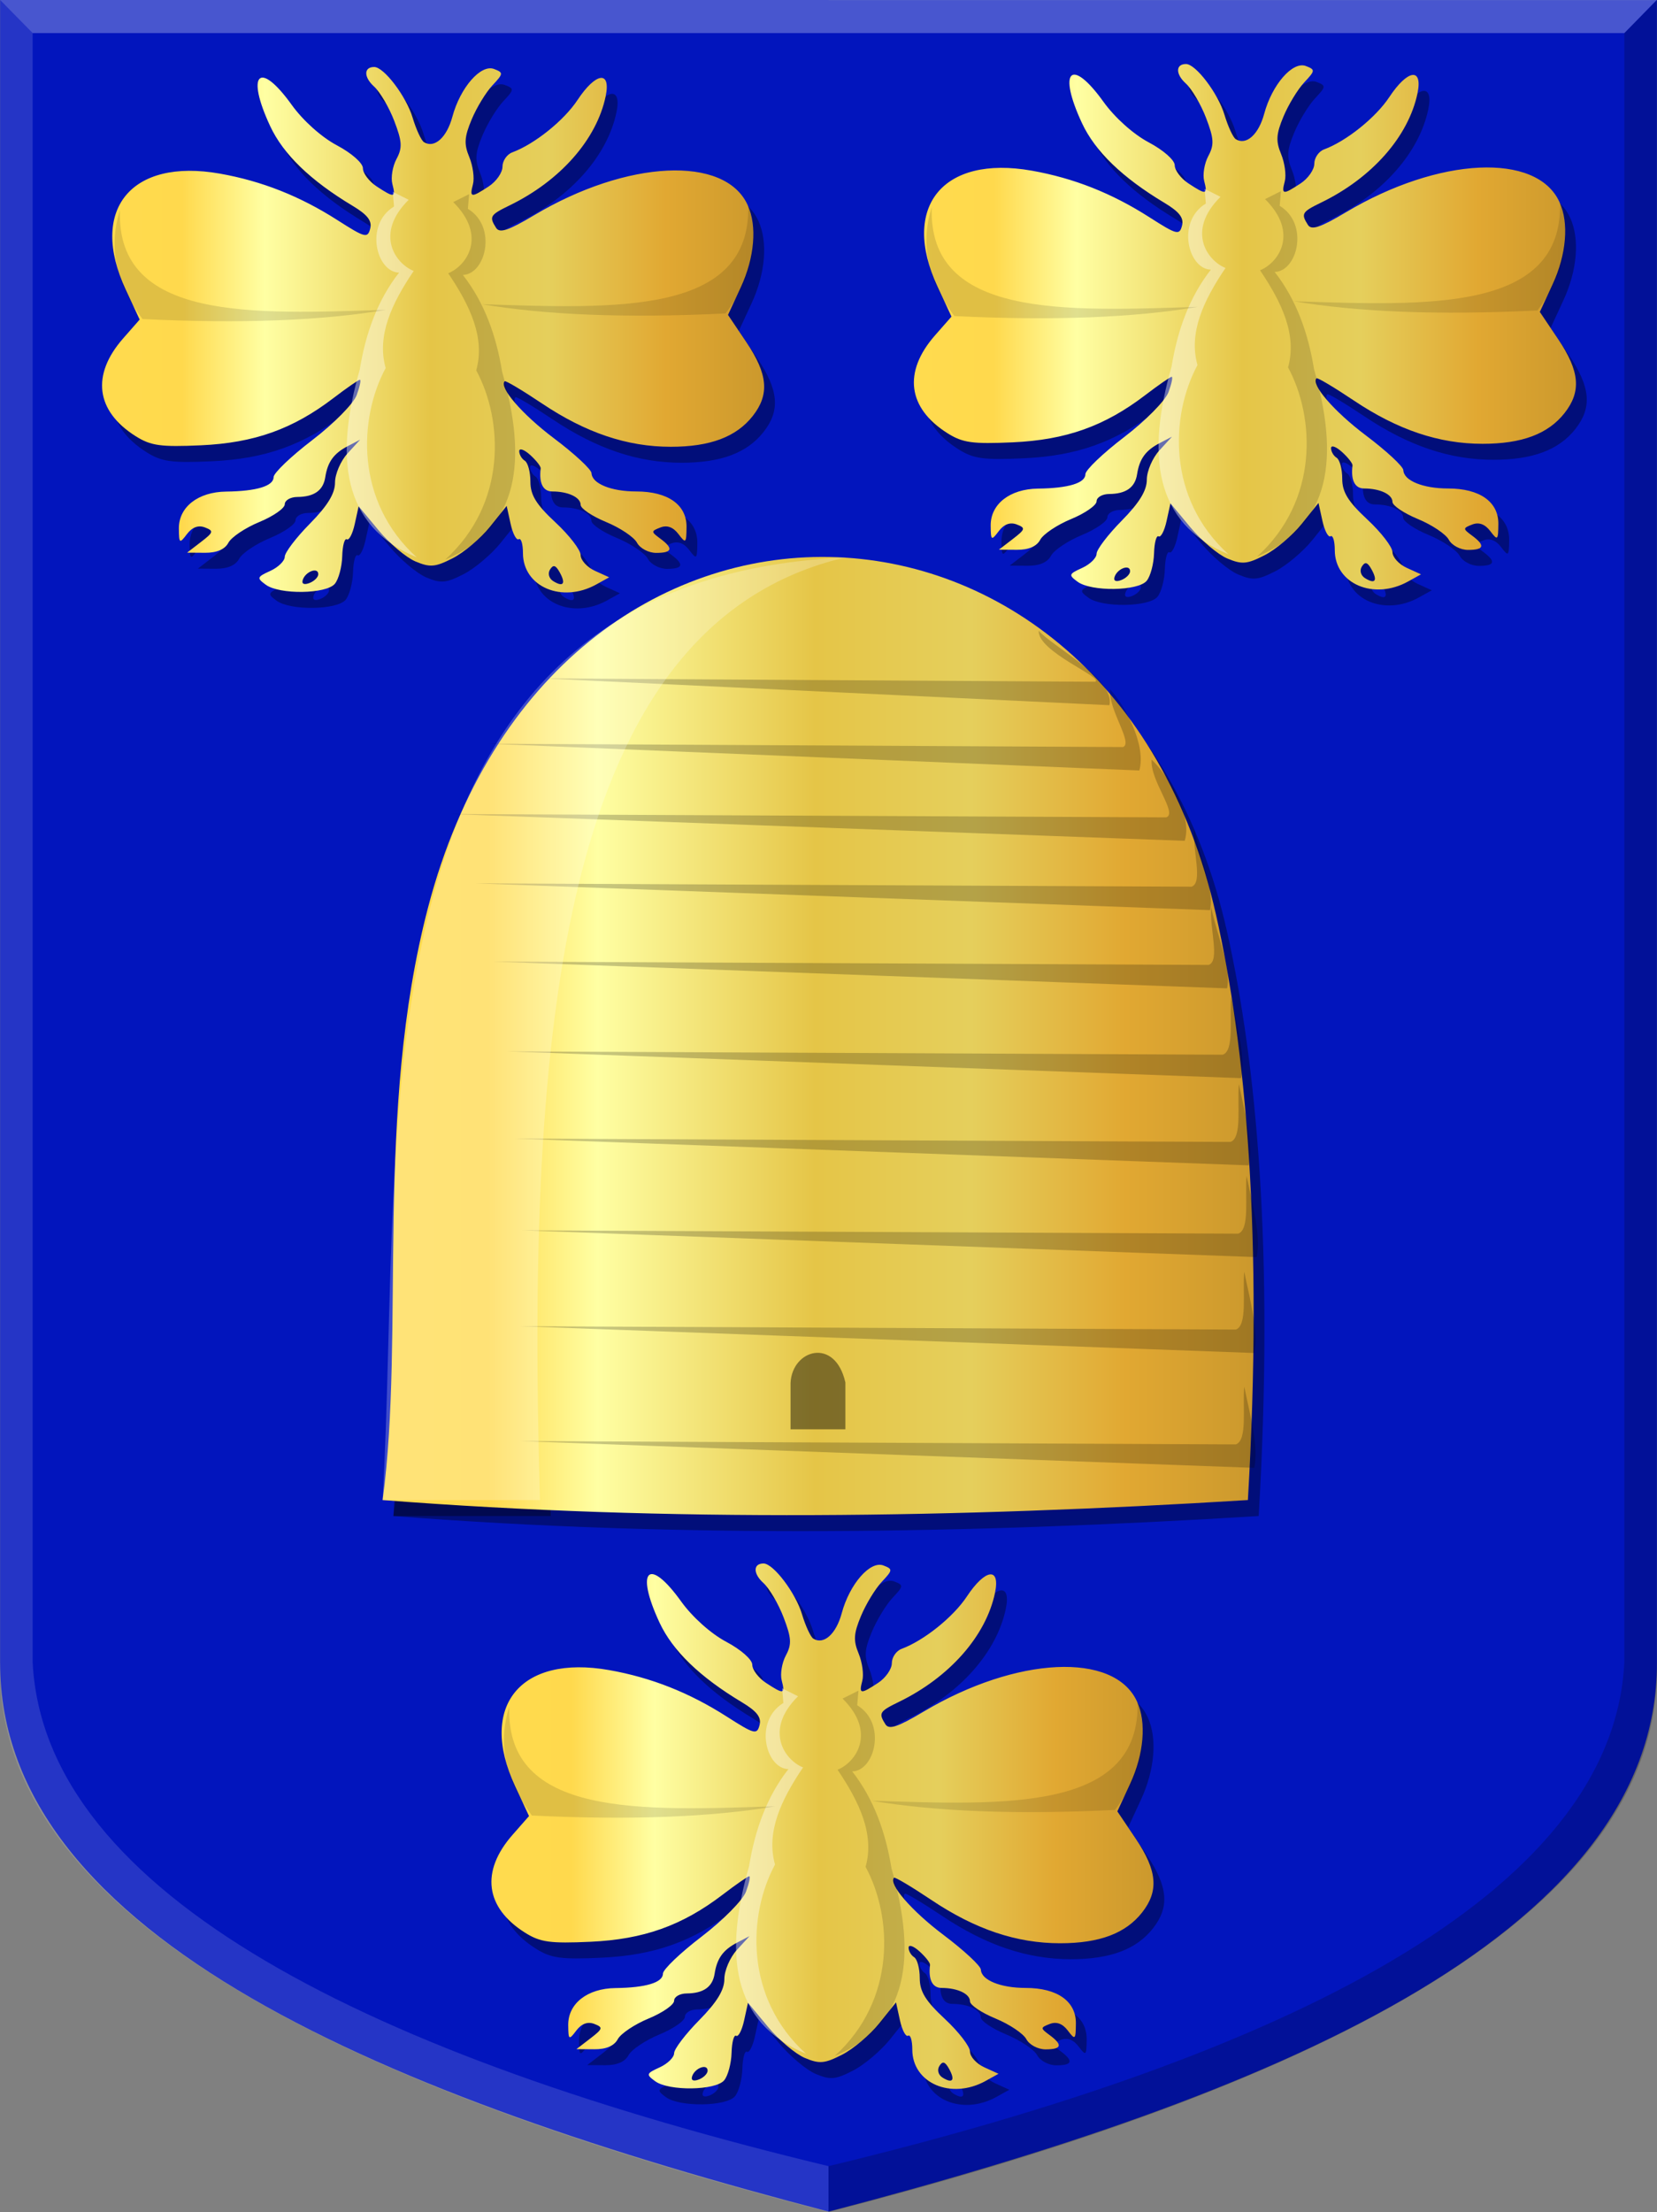
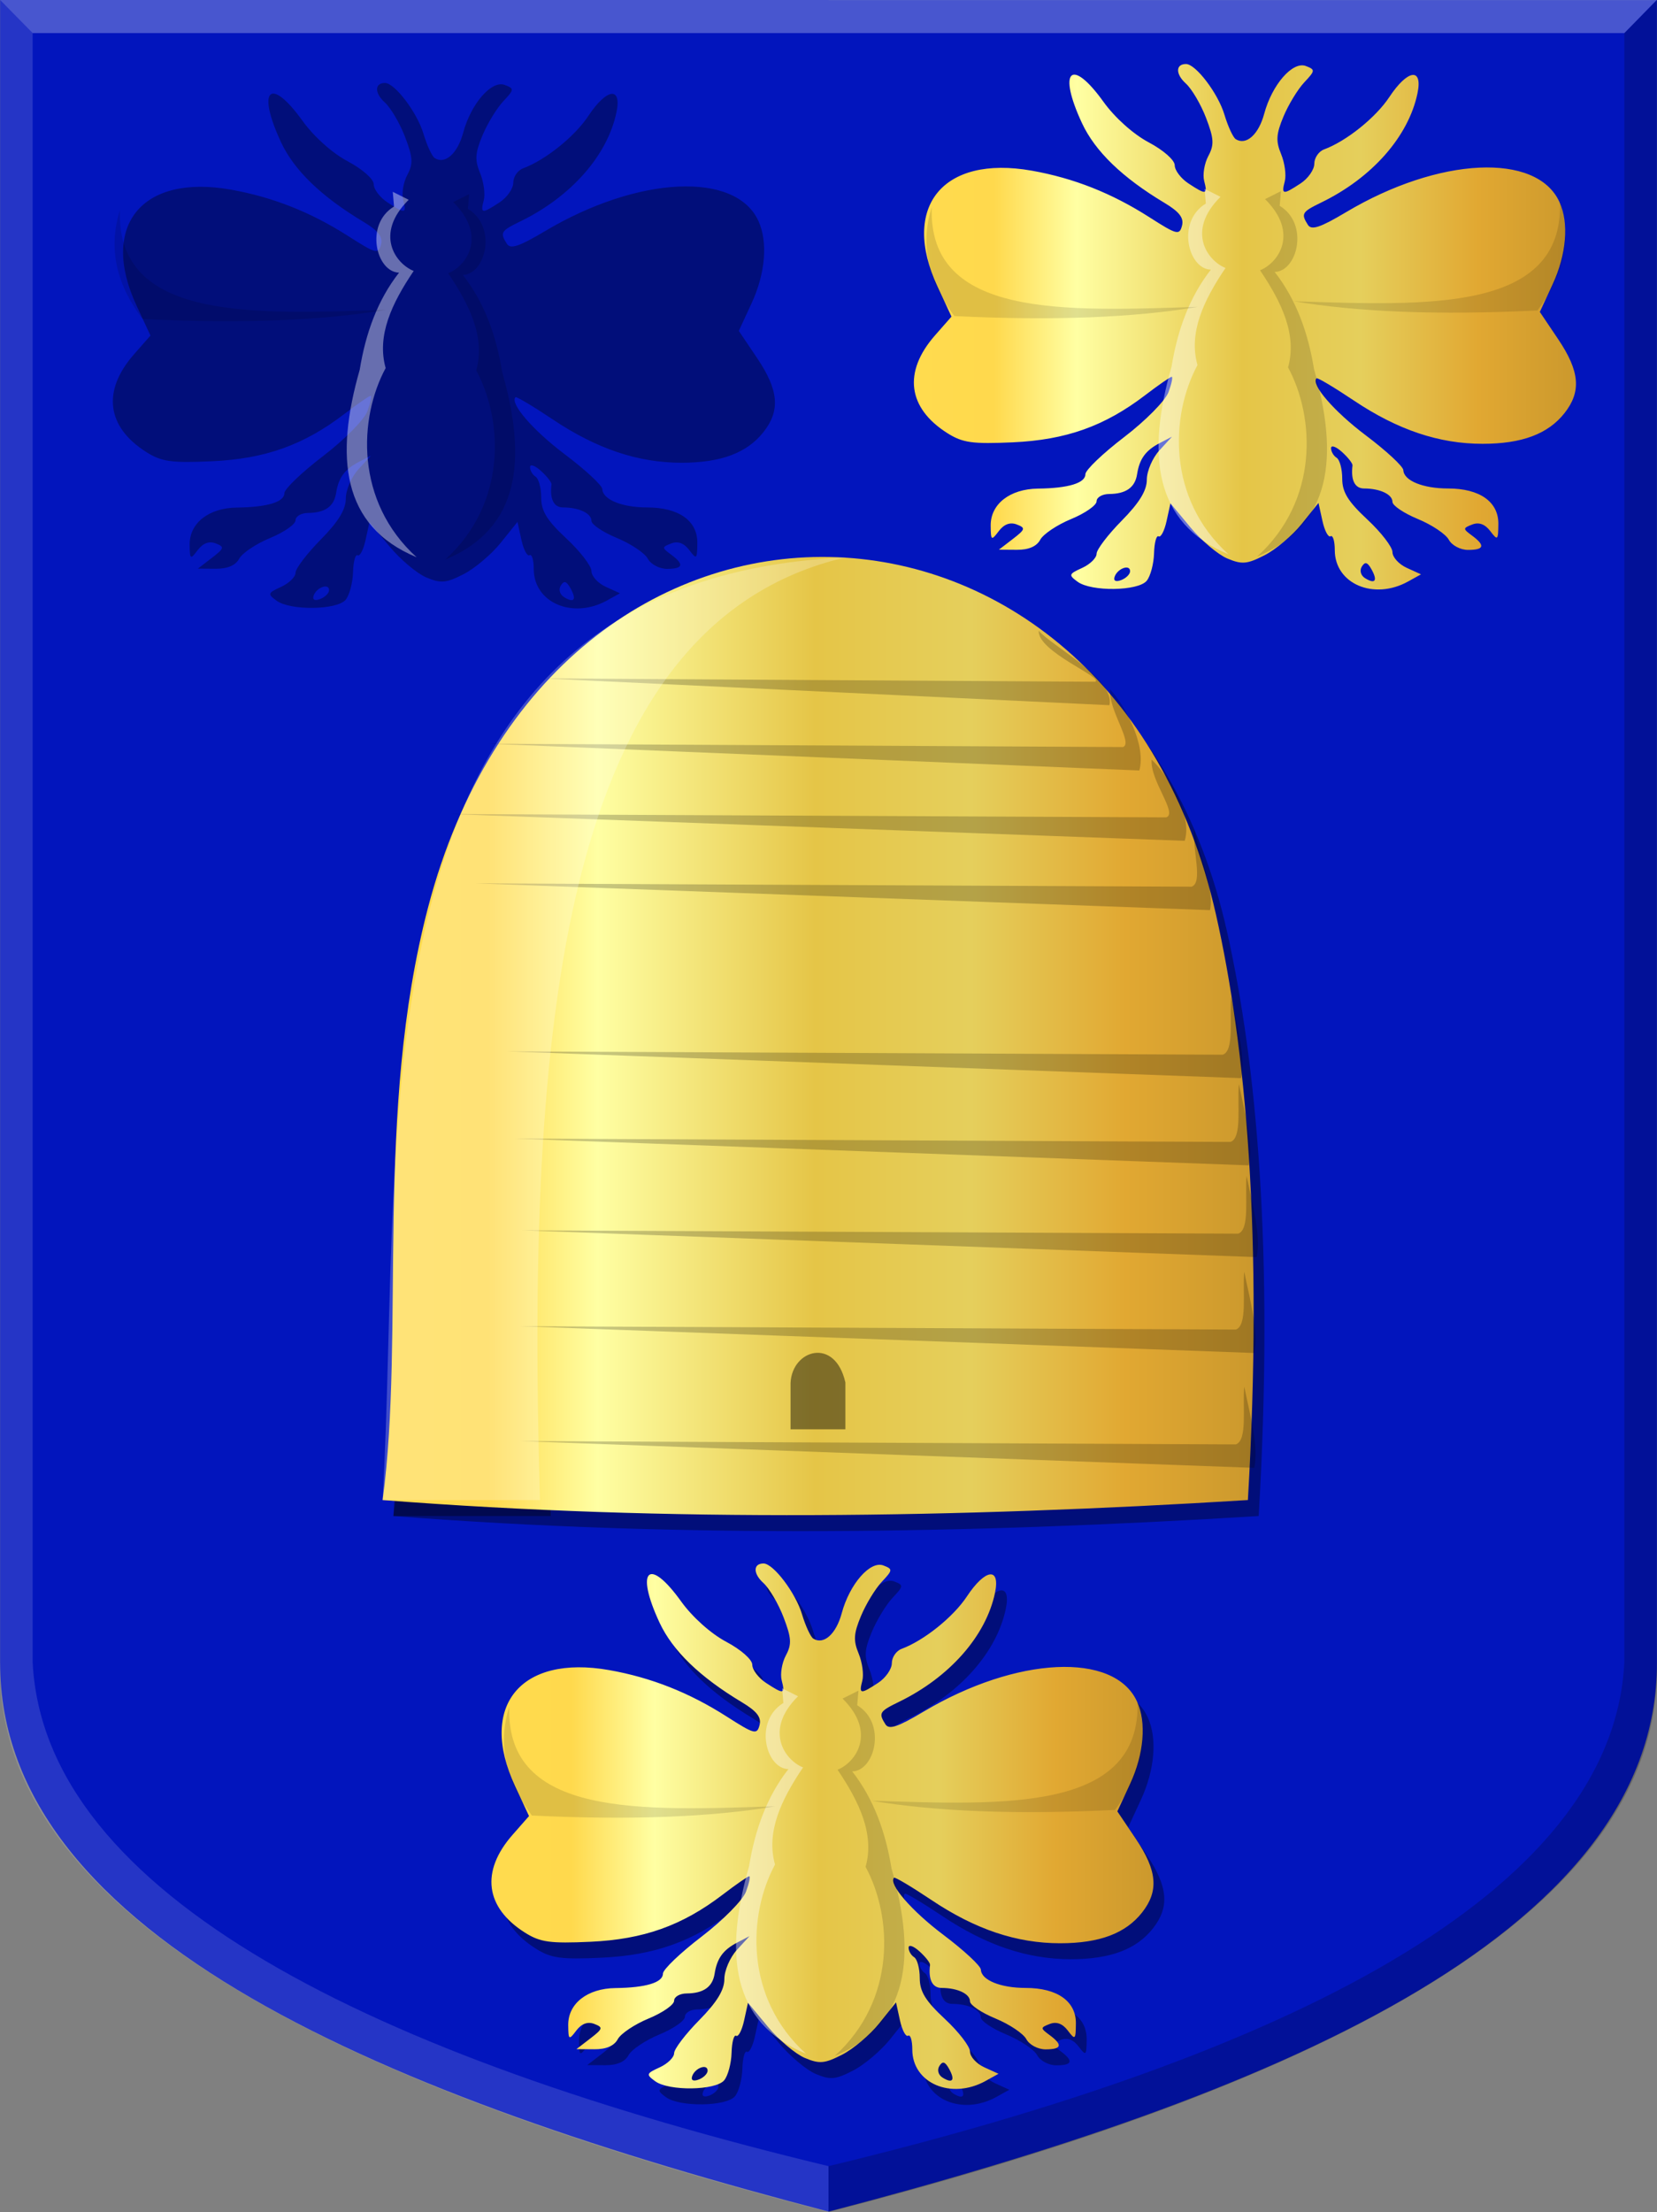
<svg xmlns="http://www.w3.org/2000/svg" xmlns:ns1="http://www.inkscape.org/namespaces/inkscape" xmlns:ns2="http://sodipodi.sourceforge.net/DTD/sodipodi-0.dtd" xmlns:xlink="http://www.w3.org/1999/xlink" width="296.808" height="396.057" id="svg32473" version="1.1" ns1:version="0.48.4 r9939" ns2:docname="Nieuw document 48">
  <rect width="100%" height="100%" fill="#808080" stroke="none" />
  <defs id="defs32475">
    <linearGradient ns1:collect="always" xlink:href="#linearGradient4053-4-8-3-4-6-8-1-6-4-9" id="linearGradient32160-5" x1="-4079.323" y1="1761.829" x2="-3543.42" y2="1761.829" gradientUnits="userSpaceOnUse" gradientTransform="matrix(-0.291,0,0,0.265,-802.919,-55.573)" />
    <linearGradient id="linearGradient4053-4-8-3-4-6-8-1-6-4-9">
      <stop style="stop-color:#cc992d;stop-opacity:1;" offset="0" id="stop4055-9-6-3-5-2-7-4-7-1-7" />
      <stop style="stop-color:#e1a832;stop-opacity:1;" offset="0.143" id="stop4057-8-0-4-2-3-4-07-2-2-0" />
      <stop id="stop4059-2-1-2-9-0-9-2-1-2" offset="0.321" style="stop-color:#e5cf5c;stop-opacity:1;" />
      <stop style="stop-color:#e5c547;stop-opacity:1;" offset="0.5" id="stop4061-4-2-2-12-3-02-5-0-8-6" />
      <stop id="stop4063-5-6-0-49-5-3-3-1-3-1" offset="0.75" style="stop-color:#ffffa3;stop-opacity:1;" />
      <stop style="stop-color:#ffd94d;stop-opacity:1;" offset="0.875" id="stop4065-2-0-1-93-1-8-1-5-76" />
      <stop id="stop4067-9-5-2-76-9-2-7-7-2" offset="1" style="stop-color:#ffdb4e;stop-opacity:1;" />
    </linearGradient>
    <linearGradient y2="1282.554" x2="-3345.108" y1="1282.554" x1="-3752.455" gradientTransform="matrix(-0.291,0,0,0.265,-725.693,212.906)" gradientUnits="userSpaceOnUse" id="linearGradient31957-4-5" xlink:href="#linearGradient4053-4-8-3-4-6-8-1-6-4-3-3" ns1:collect="always" />
    <linearGradient id="linearGradient4053-4-8-3-4-6-8-1-6-4-3-3">
      <stop style="stop-color:#cc992d;stop-opacity:1;" offset="0" id="stop4055-9-6-3-5-2-7-4-7-1-9-4" />
      <stop style="stop-color:#e1a832;stop-opacity:1;" offset="0.143" id="stop4057-8-0-4-2-3-4-07-2-2-4-0" />
      <stop id="stop4059-2-1-2-9-0-9-2-1-5-7" offset="0.321" style="stop-color:#e5cf5c;stop-opacity:1;" />
      <stop style="stop-color:#e5c547;stop-opacity:1;" offset="0.5" id="stop4061-4-2-2-12-3-02-5-0-8-3-5" />
      <stop id="stop4063-5-6-0-49-5-3-3-1-3-82-5" offset="0.75" style="stop-color:#ffffa3;stop-opacity:1;" />
      <stop style="stop-color:#ffd94d;stop-opacity:1;" offset="0.875" id="stop4065-2-0-1-93-1-8-1-5-3-3" />
      <stop id="stop4067-9-5-2-76-9-2-7-7-9-1" offset="1" style="stop-color:#ffdb4e;stop-opacity:1;" />
    </linearGradient>
    <linearGradient y2="1282.554" x2="-3345.108" y1="1282.554" x1="-3752.455" gradientTransform="matrix(-0.291,0,0,0.265,-795.436,-55.04)" gradientUnits="userSpaceOnUse" id="linearGradient31957-8" xlink:href="#linearGradient4053-4-8-3-4-6-8-1-6-4-6-8" ns1:collect="always" />
    <linearGradient id="linearGradient4053-4-8-3-4-6-8-1-6-4-6-8">
      <stop style="stop-color:#cc992d;stop-opacity:1;" offset="0" id="stop4055-9-6-3-5-2-7-4-7-1-6-8" />
      <stop style="stop-color:#e1a832;stop-opacity:1;" offset="0.143" id="stop4057-8-0-4-2-3-4-07-2-2-8-0" />
      <stop id="stop4059-2-1-2-9-0-9-2-1-8-1" offset="0.321" style="stop-color:#e5cf5c;stop-opacity:1;" />
      <stop style="stop-color:#e5c547;stop-opacity:1;" offset="0.5" id="stop4061-4-2-2-12-3-02-5-0-8-9-7" />
      <stop id="stop4063-5-6-0-49-5-3-3-1-3-8-5" offset="0.75" style="stop-color:#ffffa3;stop-opacity:1;" />
      <stop style="stop-color:#ffd94d;stop-opacity:1;" offset="0.875" id="stop4065-2-0-1-93-1-8-1-5-7-0" />
      <stop id="stop4067-9-5-2-76-9-2-7-7-0-5" offset="1" style="stop-color:#ffdb4e;stop-opacity:1;" />
    </linearGradient>
    <linearGradient y2="1282.554" x2="-3345.108" y1="1282.554" x1="-3752.455" gradientTransform="matrix(-0.291,0,0,0.265,-650.019,-55.573)" gradientUnits="userSpaceOnUse" id="linearGradient32244" xlink:href="#linearGradient4053-4-8-3-4-6-8-1-6-4-9" ns1:collect="always" />
    <linearGradient id="linearGradient32419">
      <stop style="stop-color:#cc992d;stop-opacity:1;" offset="0" id="stop32421" />
      <stop style="stop-color:#e1a832;stop-opacity:1;" offset="0.143" id="stop32423" />
      <stop id="stop32425" offset="0.321" style="stop-color:#e5cf5c;stop-opacity:1;" />
      <stop style="stop-color:#e5c547;stop-opacity:1;" offset="0.5" id="stop32427" />
      <stop id="stop32429" offset="0.75" style="stop-color:#ffffa3;stop-opacity:1;" />
      <stop style="stop-color:#ffd94d;stop-opacity:1;" offset="0.875" id="stop32431" />
      <stop id="stop32433" offset="1" style="stop-color:#ffdb4e;stop-opacity:1;" />
    </linearGradient>
  </defs>
  <ns2:namedview id="base" pagecolor="#ffffff" bordercolor="#666666" borderopacity="1.0" ns1:pageopacity="0.0" ns1:pageshadow="2" ns1:zoom="0.98994949" ns1:cx="291.44057" ns1:cy="90.206514" ns1:document-units="px" ns1:current-layer="layer1" showgrid="false" fit-margin-top="0" fit-margin-left="0" fit-margin-right="0" fit-margin-bottom="0" ns1:window-width="1600" ns1:window-height="837" ns1:window-x="-8" ns1:window-y="-8" ns1:window-maximized="1" />
  <g ns1:label="Laag 1" ns1:groupmode="layer" id="layer1" transform="translate(-160.167,-225.762)">
    <path style="fill:#0215bd;fill-opacity:1;stroke:none" d="m 308.575,225.763 -148.388,0 0,297.623 c -0.13,49.484 70.779,78.14 148.388,98.36 l 17.807,-227.669 z" id="path24620" ns1:connector-curvature="0" ns2:nodetypes="cccccc" />
    <path style="fill:#0215bd;fill-opacity:1;stroke:none" d="m 308.575,225.767 148.388,0 0,297.623 c 0.13,49.484 -70.779,78.14 -148.388,98.36 L 290.768,394.081 z" id="path24620-7" ns1:connector-curvature="0" ns2:nodetypes="cccccc" />
    <path style="fill:#ffffff;fill-opacity:0.137;stroke:none" d="m 160.187,225.763 5.828,5.919 0,291.704 c 2.075,41.776 61.626,70.758 142.559,90.226 l 0,8.207 C 227.425,601.045 158.829,570.693 160.187,523.386 z" id="path25152" ns1:connector-curvature="0" ns2:nodetypes="ccccccc" />
    <path style="fill:#000000;fill-opacity:0.198;stroke:none" d="m 456.956,225.762 -5.828,5.919 0,291.704 c -2.075,41.776 -61.626,70.758 -142.559,90.226 l 0,8.207 c 81.15,-20.774 149.746,-51.126 148.388,-98.433 z" id="path25152-6" ns1:connector-curvature="0" ns2:nodetypes="ccccccc" />
    <path style="fill:#ffffff;fill-opacity:0.278;stroke:none" d="m 160.187,225.763 5.828,5.919 285.117,0 5.79,-5.919 z" id="path25172" ns1:connector-curvature="0" />
-     <path style="fill:#000000;fill-opacity:0.354" d="m 355.13,332.787 c -1.657,-1.211 -1.601,-1.38 0.809,-2.479 1.423,-0.648 2.587,-1.789 2.587,-2.535 0,-0.746 2.025,-3.411 4.5,-5.921 3.164,-3.209 4.5,-5.391 4.5,-7.35 0,-1.532 1.013,-3.888 2.25,-5.236 l 2.25,-2.45 -2.194,1.141 c -2.529,1.315 -3.622,2.823 -4.052,5.587 -0.368,2.364 -1.989,3.508 -5.004,3.528 -1.238,0.009 -2.25,0.598 -2.25,1.31 0,0.712 -2.051,2.141 -4.558,3.175 -2.507,1.034 -4.998,2.701 -5.535,3.705 -0.64,1.195 -2.087,1.818 -4.192,1.803 l -3.215,-0.022 2.493,-1.916 c 2.257,-1.734 2.324,-1.981 0.702,-2.603 -1.177,-0.452 -2.279,-0.044 -3.212,1.188 -1.335,1.762 -1.422,1.704 -1.452,-0.964 -0.043,-3.864 3.422,-6.581 8.468,-6.641 5.452,-0.064 8.5,-0.991 8.5,-2.586 0,-0.733 3.12,-3.718 6.933,-6.633 3.84,-2.936 7.386,-6.527 7.948,-8.051 0.558,-1.512 0.818,-2.75 0.576,-2.75 -0.242,0 -2.381,1.482 -4.754,3.293 -7.268,5.548 -14.168,8.005 -23.703,8.439 -7.218,0.329 -8.982,0.084 -11.696,-1.625 -7.157,-4.506 -7.988,-10.982 -2.249,-17.518 l 2.956,-3.367 -2.496,-5.362 c -6.646,-14.277 0.925,-23.596 16.873,-20.768 7.522,1.334 14.345,4.034 21.08,8.343 4.914,3.144 5.377,3.263 5.835,1.509 0.365,-1.396 -0.477,-2.489 -3.153,-4.093 -7.549,-4.524 -12.417,-9.229 -14.765,-14.272 -4.402,-9.453 -1.943,-11.88 3.857,-3.807 2.027,2.822 5.337,5.786 8.094,7.248 2.644,1.403 4.664,3.183 4.664,4.111 0,0.9 1.109,2.363 2.465,3.252 3.178,2.083 3.458,2.038 2.808,-0.451 -0.297,-1.136 0.037,-3.145 0.743,-4.464 1.075,-2.009 1.01,-3.114 -0.402,-6.812 -0.927,-2.428 -2.559,-5.204 -3.626,-6.17 -1.865,-1.688 -1.849,-3.489 0.031,-3.489 1.75,0 5.741,5.254 6.881,9.06 0.635,2.121 1.552,4.101 2.038,4.401 1.868,1.155 4.084,-0.827 5.086,-4.548 1.409,-5.232 5.103,-9.462 7.469,-8.554 1.703,0.654 1.686,0.822 -0.295,2.931 -1.156,1.231 -2.829,3.977 -3.717,6.104 -1.317,3.152 -1.396,4.395 -0.429,6.729 0.652,1.575 0.95,3.766 0.661,4.87 -0.635,2.427 -0.344,2.467 2.823,0.392 1.356,-0.888 2.465,-2.477 2.465,-3.531 0,-1.054 0.787,-2.208 1.75,-2.565 3.996,-1.481 9.255,-5.697 11.684,-9.369 3.298,-4.984 6.022,-5.346 5.047,-0.67 -1.61,7.724 -8.138,15.128 -17.231,19.543 -3.482,1.691 -3.667,2.001 -2.394,4.009 0.636,1.002 2.204,0.481 6.816,-2.266 16.65,-9.918 34.173,-10.754 38.242,-1.823 1.718,3.77 1.251,9.374 -1.228,14.733 l -2.288,4.946 3.301,4.905 c 3.843,5.71 4.155,9.348 1.133,13.19 -2.954,3.755 -7.637,5.514 -14.685,5.514 -7.797,0 -15.202,-2.487 -23.05,-7.741 -3.522,-2.358 -6.537,-4.153 -6.7,-3.989 -1.068,1.068 3.135,5.934 8.817,10.208 3.672,2.762 6.702,5.569 6.732,6.237 0.085,1.882 3.511,3.285 8.024,3.285 5.668,0 9.039,2.384 8.999,6.365 -0.03,2.924 -0.127,3.009 -1.452,1.26 -0.939,-1.24 -2.029,-1.639 -3.218,-1.179 -1.708,0.662 -1.711,0.761 -0.048,1.986 2.412,1.776 2.191,2.568 -0.715,2.568 -1.363,0 -2.902,-0.816 -3.442,-1.825 -0.537,-1.004 -3.028,-2.671 -5.535,-3.705 -2.507,-1.034 -4.558,-2.414 -4.558,-3.068 0,-1.345 -2.236,-2.402 -5.082,-2.402 -1.657,0 -2.406,-1.49 -2.076,-4.131 0.043,-0.347 -0.803,-1.429 -1.882,-2.405 -1.078,-0.976 -1.96,-1.281 -1.96,-0.678 0,0.603 0.45,1.374 1,1.714 0.55,0.34 1,2.023 1,3.739 0,2.412 1.023,4.074 4.5,7.312 2.475,2.305 4.5,4.933 4.5,5.841 0,0.908 1.15,2.175 2.555,2.815 l 2.555,1.164 -2.305,1.279 c -6.148,3.412 -13.138,0.422 -13.138,-5.619 0,-1.619 -0.338,-2.734 -0.752,-2.478 -0.414,0.256 -1.07,-0.982 -1.458,-2.749 l -0.706,-3.214 -3.012,3.755 c -1.657,2.065 -4.649,4.59 -6.649,5.61 -3.139,1.601 -4.053,1.681 -6.674,0.578 -1.67,-0.702 -4.645,-3.212 -6.609,-5.577 l -3.572,-4.3 -0.699,3.181 c -0.384,1.75 -1.024,2.98 -1.421,2.735 -0.397,-0.245 -0.766,1.114 -0.82,3.021 -0.054,1.907 -0.648,4.129 -1.319,4.938 -1.537,1.852 -9.914,1.968 -12.371,0.171 z m 9.396,-1.89 c 0,-1.314 -2.273,-0.491 -2.771,1.004 -0.244,0.731 0.214,0.954 1.188,0.581 0.871,-0.334 1.584,-1.047 1.584,-1.584 z m 43.23,-0.363 c -0.713,-1.275 -1.146,-1.391 -1.72,-0.463 -0.435,0.704 -0.183,1.601 0.583,2.074 1.821,1.126 2.294,0.456 1.137,-1.611 z" id="path25198" ns1:connector-curvature="0" />
    <path style="fill:#000000;fill-opacity:0.354" d="m 209.713,333.32 c -1.657,-1.211 -1.601,-1.38 0.809,-2.479 1.423,-0.648 2.587,-1.789 2.587,-2.535 0,-0.746 2.025,-3.411 4.5,-5.921 3.164,-3.209 4.5,-5.391 4.5,-7.35 0,-1.532 1.013,-3.888 2.25,-5.236 l 2.25,-2.45 -2.194,1.141 c -2.529,1.315 -3.622,2.823 -4.052,5.587 -0.368,2.364 -1.989,3.508 -5.004,3.528 -1.238,0.009 -2.25,0.598 -2.25,1.31 0,0.712 -2.051,2.141 -4.558,3.175 -2.507,1.034 -4.998,2.701 -5.535,3.705 -0.64,1.195 -2.087,1.818 -4.192,1.803 l -3.215,-0.022 2.493,-1.916 c 2.257,-1.734 2.324,-1.981 0.702,-2.603 -1.177,-0.452 -2.279,-0.044 -3.212,1.188 -1.335,1.762 -1.422,1.704 -1.452,-0.964 -0.043,-3.864 3.422,-6.581 8.468,-6.641 5.452,-0.064 8.5,-0.991 8.5,-2.586 0,-0.733 3.12,-3.718 6.933,-6.633 3.84,-2.936 7.386,-6.527 7.948,-8.051 0.558,-1.512 0.818,-2.75 0.576,-2.75 -0.242,0 -2.381,1.482 -4.754,3.293 -7.268,5.548 -14.168,8.005 -23.703,8.439 -7.218,0.329 -8.982,0.084 -11.696,-1.625 -7.157,-4.506 -7.988,-10.982 -2.249,-17.518 l 2.956,-3.367 -2.496,-5.362 c -6.646,-14.277 0.925,-23.596 16.873,-20.768 7.522,1.334 14.345,4.034 21.08,8.343 4.914,3.144 5.377,3.263 5.835,1.509 0.365,-1.396 -0.477,-2.489 -3.153,-4.093 -7.549,-4.524 -12.417,-9.229 -14.765,-14.272 -4.402,-9.453 -1.943,-11.88 3.857,-3.807 2.027,2.822 5.337,5.786 8.094,7.248 2.644,1.403 4.664,3.183 4.664,4.111 0,0.9 1.109,2.363 2.465,3.252 3.178,2.083 3.458,2.038 2.808,-0.451 -0.297,-1.136 0.037,-3.145 0.743,-4.464 1.075,-2.009 1.01,-3.114 -0.402,-6.812 -0.927,-2.428 -2.559,-5.204 -3.626,-6.17 -1.865,-1.688 -1.849,-3.489 0.031,-3.489 1.75,0 5.741,5.254 6.881,9.06 0.635,2.121 1.552,4.101 2.038,4.401 1.868,1.155 4.084,-0.827 5.086,-4.548 1.409,-5.232 5.103,-9.462 7.469,-8.554 1.703,0.654 1.686,0.822 -0.295,2.931 -1.156,1.231 -2.829,3.977 -3.717,6.104 -1.317,3.152 -1.396,4.395 -0.429,6.729 0.652,1.575 0.95,3.766 0.661,4.87 -0.635,2.427 -0.344,2.467 2.823,0.392 1.356,-0.888 2.465,-2.477 2.465,-3.531 0,-1.054 0.787,-2.208 1.75,-2.565 3.996,-1.481 9.255,-5.697 11.684,-9.369 3.298,-4.984 6.022,-5.346 5.047,-0.67 -1.61,7.724 -8.138,15.128 -17.231,19.543 -3.482,1.691 -3.667,2.001 -2.394,4.009 0.636,1.002 2.204,0.481 6.816,-2.266 16.65,-9.918 34.173,-10.754 38.242,-1.823 1.718,3.77 1.251,9.374 -1.228,14.733 l -2.288,4.946 3.301,4.905 c 3.843,5.71 4.155,9.348 1.133,13.19 -2.954,3.755 -7.637,5.514 -14.685,5.514 -7.797,0 -15.202,-2.487 -23.05,-7.741 -3.522,-2.358 -6.537,-4.153 -6.7,-3.989 -1.068,1.068 3.135,5.934 8.817,10.208 3.672,2.762 6.702,5.569 6.732,6.237 0.085,1.882 3.511,3.285 8.024,3.285 5.668,0 9.039,2.384 8.999,6.365 -0.03,2.924 -0.127,3.009 -1.452,1.26 -0.939,-1.24 -2.029,-1.639 -3.218,-1.179 -1.708,0.662 -1.711,0.761 -0.048,1.986 2.412,1.776 2.191,2.568 -0.715,2.568 -1.363,0 -2.902,-0.816 -3.442,-1.825 -0.537,-1.004 -3.028,-2.671 -5.535,-3.705 -2.507,-1.034 -4.558,-2.414 -4.558,-3.068 0,-1.345 -2.236,-2.402 -5.082,-2.402 -1.657,0 -2.406,-1.49 -2.076,-4.131 0.043,-0.347 -0.803,-1.429 -1.882,-2.405 -1.078,-0.976 -1.96,-1.281 -1.96,-0.678 0,0.603 0.45,1.374 1,1.714 0.55,0.34 1,2.023 1,3.739 0,2.412 1.023,4.074 4.5,7.312 2.475,2.305 4.5,4.933 4.5,5.841 0,0.908 1.15,2.175 2.555,2.815 l 2.555,1.164 -2.305,1.279 c -6.148,3.412 -13.138,0.422 -13.138,-5.619 0,-1.619 -0.338,-2.734 -0.752,-2.478 -0.414,0.256 -1.07,-0.982 -1.458,-2.749 l -0.706,-3.214 -3.012,3.755 c -1.657,2.065 -4.649,4.59 -6.649,5.61 -3.139,1.601 -4.053,1.681 -6.674,0.578 -1.67,-0.702 -4.645,-3.212 -6.609,-5.577 l -3.572,-4.3 -0.699,3.181 c -0.384,1.75 -1.024,2.98 -1.421,2.735 -0.397,-0.245 -0.766,1.114 -0.82,3.021 -0.054,1.907 -0.648,4.129 -1.319,4.938 -1.537,1.852 -9.914,1.968 -12.371,0.171 z m 9.396,-1.89 c 0,-1.314 -2.273,-0.491 -2.771,1.004 -0.244,0.731 0.214,0.954 1.188,0.581 0.871,-0.334 1.584,-1.047 1.584,-1.584 z m 43.23,-0.363 c -0.713,-1.275 -1.146,-1.391 -1.72,-0.463 -0.435,0.704 -0.183,1.601 0.583,2.074 1.821,1.126 2.294,0.456 1.137,-1.611 z" id="path25198-7" ns1:connector-curvature="0" />
    <path style="fill:#000000;fill-opacity:0.354" d="m 279.455,601.265 c -1.657,-1.211 -1.601,-1.38 0.809,-2.479 1.423,-0.648 2.587,-1.789 2.587,-2.535 0,-0.746 2.025,-3.411 4.5,-5.921 3.164,-3.209 4.5,-5.391 4.5,-7.35 0,-1.532 1.013,-3.888 2.25,-5.236 l 2.25,-2.45 -2.194,1.141 c -2.529,1.315 -3.622,2.823 -4.052,5.587 -0.368,2.364 -1.989,3.508 -5.004,3.528 -1.238,0.008 -2.25,0.598 -2.25,1.31 0,0.712 -2.051,2.141 -4.558,3.175 -2.507,1.034 -4.998,2.701 -5.535,3.705 -0.64,1.195 -2.087,1.818 -4.192,1.803 l -3.215,-0.022 2.493,-1.916 c 2.257,-1.734 2.324,-1.981 0.702,-2.603 -1.177,-0.452 -2.279,-0.044 -3.212,1.188 -1.335,1.762 -1.422,1.704 -1.452,-0.964 -0.043,-3.864 3.422,-6.581 8.468,-6.641 5.452,-0.064 8.5,-0.991 8.5,-2.586 0,-0.733 3.12,-3.718 6.933,-6.633 3.84,-2.936 7.386,-6.527 7.948,-8.051 0.558,-1.512 0.818,-2.75 0.576,-2.75 -0.242,0 -2.381,1.482 -4.754,3.293 -7.268,5.548 -14.168,8.005 -23.703,8.439 -7.218,0.329 -8.982,0.084 -11.696,-1.625 -7.157,-4.506 -7.988,-10.982 -2.249,-17.518 l 2.956,-3.367 -2.496,-5.362 c -6.646,-14.277 0.925,-23.596 16.873,-20.768 7.522,1.334 14.345,4.034 21.08,8.343 4.914,3.144 5.377,3.263 5.835,1.509 0.365,-1.396 -0.477,-2.489 -3.153,-4.093 -7.549,-4.524 -12.417,-9.229 -14.765,-14.272 -4.402,-9.453 -1.943,-11.88 3.857,-3.807 2.027,2.822 5.337,5.786 8.094,7.248 2.644,1.403 4.664,3.183 4.664,4.111 0,0.9 1.109,2.363 2.465,3.252 3.178,2.083 3.458,2.038 2.808,-0.451 -0.297,-1.136 0.037,-3.145 0.743,-4.464 1.075,-2.009 1.01,-3.114 -0.402,-6.812 -0.927,-2.428 -2.559,-5.204 -3.626,-6.17 -1.865,-1.688 -1.849,-3.489 0.031,-3.489 1.75,0 5.741,5.254 6.881,9.06 0.635,2.121 1.552,4.101 2.038,4.401 1.868,1.155 4.084,-0.827 5.086,-4.548 1.409,-5.232 5.103,-9.462 7.469,-8.554 1.703,0.654 1.686,0.822 -0.295,2.931 -1.156,1.231 -2.829,3.977 -3.717,6.104 -1.317,3.152 -1.396,4.395 -0.429,6.729 0.652,1.575 0.95,3.766 0.661,4.87 -0.635,2.427 -0.344,2.467 2.823,0.392 1.356,-0.888 2.465,-2.477 2.465,-3.531 0,-1.054 0.787,-2.208 1.75,-2.565 3.996,-1.481 9.255,-5.697 11.684,-9.369 3.298,-4.984 6.022,-5.346 5.047,-0.67 -1.61,7.724 -8.138,15.128 -17.231,19.543 -3.482,1.691 -3.667,2.001 -2.394,4.009 0.636,1.002 2.204,0.481 6.816,-2.266 16.65,-9.918 34.173,-10.754 38.242,-1.823 1.718,3.77 1.251,9.374 -1.228,14.733 l -2.288,4.946 3.301,4.905 c 3.843,5.71 4.155,9.348 1.133,13.19 -2.954,3.755 -7.637,5.514 -14.685,5.514 -7.797,0 -15.202,-2.487 -23.05,-7.741 -3.522,-2.358 -6.537,-4.153 -6.7,-3.989 -1.068,1.068 3.135,5.934 8.817,10.208 3.672,2.762 6.702,5.569 6.732,6.237 0.085,1.882 3.511,3.285 8.024,3.285 5.668,0 9.039,2.384 8.999,6.365 -0.03,2.924 -0.127,3.009 -1.452,1.26 -0.939,-1.24 -2.029,-1.639 -3.218,-1.179 -1.708,0.662 -1.711,0.761 -0.048,1.986 2.412,1.776 2.191,2.568 -0.715,2.568 -1.363,0 -2.902,-0.816 -3.442,-1.825 -0.537,-1.004 -3.028,-2.671 -5.535,-3.705 -2.507,-1.034 -4.558,-2.414 -4.558,-3.068 0,-1.345 -2.236,-2.402 -5.082,-2.402 -1.657,0 -2.406,-1.49 -2.076,-4.131 0.043,-0.347 -0.803,-1.429 -1.882,-2.405 -1.078,-0.976 -1.96,-1.281 -1.96,-0.678 0,0.603 0.45,1.374 1,1.714 0.55,0.34 1,2.023 1,3.739 0,2.412 1.023,4.074 4.5,7.312 2.475,2.305 4.5,4.933 4.5,5.841 0,0.908 1.15,2.175 2.555,2.815 l 2.555,1.164 -2.305,1.279 c -6.148,3.412 -13.138,0.422 -13.138,-5.619 0,-1.619 -0.338,-2.734 -0.752,-2.478 -0.414,0.256 -1.07,-0.982 -1.458,-2.749 l -0.706,-3.214 -3.012,3.755 c -1.657,2.065 -4.649,4.59 -6.649,5.61 -3.139,1.601 -4.053,1.681 -6.674,0.578 -1.67,-0.702 -4.645,-3.212 -6.609,-5.577 l -3.572,-4.3 -0.699,3.181 c -0.384,1.75 -1.024,2.98 -1.421,2.735 -0.397,-0.245 -0.766,1.114 -0.82,3.021 -0.054,1.907 -0.648,4.129 -1.319,4.938 -1.537,1.852 -9.914,1.968 -12.371,0.171 z m 9.396,-1.89 c 0,-1.314 -2.273,-0.491 -2.771,1.004 -0.244,0.731 0.214,0.954 1.188,0.581 0.871,-0.334 1.584,-1.047 1.584,-1.584 z m 43.23,-0.363 c -0.713,-1.275 -1.146,-1.391 -1.72,-0.463 -0.435,0.704 -0.183,1.601 0.583,2.074 1.821,1.126 2.294,0.456 1.137,-1.611 z" id="path25198-8" ns1:connector-curvature="0" />
    <path style="fill:#000000;fill-opacity:0.354;stroke:none" d="m 230.637,497.21 c 4.064,-30.137 -1.51,-69.286 8.146,-106.125 22.406,-85.489 122.234,-82.205 141.111,1.209 5.333,23.567 8.523,57.466 5.734,104.916 -52.019,3.2 -103.769,3.978 -154.99,0 z" id="path32031" ns1:connector-curvature="0" ns2:nodetypes="csscc" />
    <path style="fill:#000000;fill-opacity:0.354;stroke:none" d="m 230.636,497.21 c 3.885,-68.213 -7.152,-164.668 82.891,-168.781 -51.324,11.982 -57.123,84.887 -54.711,168.781 z" id="path32152" ns1:connector-curvature="0" ns2:nodetypes="cccc" />
    <path style="fill:url(#linearGradient32244);fill-opacity:1" d="m 353.195,329.928 c -1.657,-1.211 -1.601,-1.38 0.809,-2.479 1.423,-0.648 2.587,-1.789 2.587,-2.535 0,-0.746 2.025,-3.411 4.5,-5.921 3.164,-3.209 4.5,-5.391 4.5,-7.35 0,-1.532 1.013,-3.888 2.25,-5.236 l 2.25,-2.45 -2.194,1.141 c -2.529,1.315 -3.622,2.823 -4.052,5.587 -0.368,2.364 -1.989,3.508 -5.004,3.528 -1.238,0.008 -2.25,0.598 -2.25,1.31 0,0.712 -2.051,2.141 -4.558,3.175 -2.507,1.034 -4.998,2.701 -5.535,3.705 -0.64,1.195 -2.087,1.818 -4.192,1.803 l -3.215,-0.022 2.493,-1.916 c 2.257,-1.734 2.324,-1.981 0.702,-2.603 -1.177,-0.452 -2.279,-0.044 -3.212,1.188 -1.335,1.762 -1.422,1.704 -1.452,-0.964 -0.043,-3.864 3.422,-6.581 8.468,-6.641 5.452,-0.064 8.5,-0.991 8.5,-2.586 0,-0.733 3.12,-3.718 6.933,-6.633 3.84,-2.936 7.386,-6.527 7.948,-8.051 0.558,-1.512 0.818,-2.75 0.576,-2.75 -0.242,0 -2.381,1.482 -4.754,3.293 -7.268,5.548 -14.168,8.005 -23.703,8.439 -7.218,0.329 -8.982,0.084 -11.696,-1.625 -7.157,-4.506 -7.988,-10.982 -2.249,-17.518 l 2.956,-3.367 -2.496,-5.362 c -6.646,-14.277 0.925,-23.596 16.873,-20.768 7.522,1.334 14.345,4.034 21.08,8.343 4.914,3.144 5.377,3.263 5.835,1.509 0.365,-1.396 -0.477,-2.489 -3.153,-4.093 -7.549,-4.524 -12.417,-9.229 -14.765,-14.272 -4.402,-9.453 -1.943,-11.88 3.857,-3.807 2.027,2.822 5.337,5.786 8.094,7.248 2.644,1.403 4.664,3.183 4.664,4.111 0,0.9 1.109,2.363 2.465,3.252 3.178,2.083 3.458,2.038 2.808,-0.451 -0.297,-1.136 0.037,-3.145 0.743,-4.464 1.075,-2.009 1.01,-3.114 -0.402,-6.812 -0.927,-2.428 -2.559,-5.204 -3.626,-6.17 -1.865,-1.688 -1.849,-3.489 0.031,-3.489 1.75,0 5.741,5.254 6.881,9.06 0.635,2.121 1.552,4.101 2.038,4.401 1.868,1.155 4.084,-0.827 5.086,-4.548 1.409,-5.232 5.103,-9.462 7.469,-8.554 1.703,0.654 1.686,0.822 -0.295,2.931 -1.156,1.231 -2.829,3.977 -3.717,6.104 -1.317,3.152 -1.396,4.395 -0.429,6.729 0.652,1.575 0.95,3.766 0.661,4.87 -0.635,2.427 -0.344,2.467 2.823,0.392 1.356,-0.888 2.465,-2.477 2.465,-3.531 0,-1.054 0.787,-2.208 1.75,-2.565 3.996,-1.481 9.255,-5.697 11.684,-9.369 3.298,-4.984 6.022,-5.346 5.047,-0.67 -1.61,7.724 -8.138,15.128 -17.231,19.543 -3.482,1.691 -3.667,2.001 -2.394,4.009 0.636,1.002 2.204,0.481 6.816,-2.266 16.65,-9.918 34.173,-10.754 38.242,-1.823 1.718,3.77 1.251,9.374 -1.228,14.733 l -2.288,4.946 3.301,4.905 c 3.843,5.71 4.155,9.348 1.133,13.19 -2.954,3.755 -7.637,5.514 -14.685,5.514 -7.797,0 -15.202,-2.487 -23.05,-7.741 -3.522,-2.358 -6.537,-4.153 -6.7,-3.989 -1.068,1.068 3.135,5.934 8.817,10.208 3.672,2.762 6.702,5.569 6.732,6.237 0.085,1.882 3.511,3.285 8.024,3.285 5.668,0 9.039,2.384 8.999,6.365 -0.03,2.924 -0.127,3.009 -1.452,1.26 -0.939,-1.24 -2.029,-1.639 -3.218,-1.179 -1.708,0.662 -1.711,0.761 -0.048,1.986 2.412,1.776 2.191,2.568 -0.715,2.568 -1.363,0 -2.902,-0.816 -3.442,-1.825 -0.537,-1.004 -3.028,-2.671 -5.535,-3.705 -2.507,-1.034 -4.558,-2.414 -4.558,-3.068 0,-1.345 -2.236,-2.402 -5.082,-2.402 -1.657,0 -2.406,-1.49 -2.076,-4.131 0.043,-0.347 -0.803,-1.429 -1.882,-2.405 -1.078,-0.976 -1.96,-1.281 -1.96,-0.678 0,0.603 0.45,1.374 1,1.714 0.55,0.34 1,2.023 1,3.739 0,2.412 1.023,4.074 4.5,7.312 2.475,2.305 4.5,4.933 4.5,5.841 0,0.908 1.15,2.175 2.555,2.815 l 2.555,1.164 -2.305,1.279 c -6.148,3.412 -13.138,0.422 -13.138,-5.619 0,-1.619 -0.338,-2.734 -0.752,-2.478 -0.414,0.256 -1.07,-0.982 -1.458,-2.749 l -0.706,-3.214 -3.012,3.755 c -1.657,2.065 -4.649,4.59 -6.649,5.61 -3.139,1.601 -4.053,1.681 -6.674,0.578 -1.67,-0.702 -4.645,-3.212 -6.609,-5.577 l -3.572,-4.3 -0.699,3.181 c -0.384,1.75 -1.024,2.98 -1.421,2.735 -0.397,-0.245 -0.766,1.114 -0.82,3.021 -0.054,1.907 -0.648,4.129 -1.319,4.938 -1.537,1.852 -9.914,1.968 -12.371,0.171 z m 9.396,-1.89 c 0,-1.314 -2.273,-0.491 -2.771,1.004 -0.244,0.731 0.214,0.954 1.188,0.581 0.871,-0.334 1.584,-1.047 1.584,-1.584 z m 43.23,-0.363 c -0.713,-1.275 -1.146,-1.391 -1.72,-0.463 -0.435,0.704 -0.183,1.601 0.583,2.074 1.821,1.126 2.294,0.456 1.137,-1.611 z" id="path25198-0" ns1:connector-curvature="0" />
    <path style="fill:#000000;fill-opacity:0.151;stroke:none" d="m 389.614,259.991 -2.848,1.424 c 6.166,6.102 2.379,11.428 -0.899,12.741 3.922,5.796 6.652,11.592 5.022,17.388 4.838,8.955 5.518,23.842 -5.546,33.876 13.486,-5.588 14.635,-18.029 10.193,-33.576 -1.063,-6.531 -3.188,-12.454 -7.045,-17.388 4.073,-0.087 6.227,-8.606 0.899,-11.842 z" id="path25200-93" ns1:connector-curvature="0" ns2:nodetypes="ccccccccc" />
    <path style="fill:#ffffff;fill-opacity:0.401;stroke:none" d="m 375.938,259.579 2.848,1.424 c -6.166,6.102 -2.379,11.428 0.899,12.741 -3.922,5.796 -6.652,11.592 -5.021,17.388 -4.838,8.955 -5.518,23.842 5.546,33.876 -13.486,-5.588 -14.635,-18.029 -10.193,-33.576 1.063,-6.531 3.188,-12.454 7.045,-17.388 -4.073,-0.087 -6.227,-8.606 -0.899,-11.842 z" id="path25200-1-5" ns1:connector-curvature="0" ns2:nodetypes="ccccccccc" />
    <path style="fill:#000000;fill-opacity:0.123;stroke:none" d="m 391.937,279.702 c 23.861,0.761 48.324,2.029 47.666,-17.837 2.173,6.91 0.574,13.376 -4.047,19.486 -17.791,0.873 -32.223,0.276 -43.619,-1.649 z" id="path25220-4" ns1:connector-curvature="0" ns2:nodetypes="cccc" />
    <path style="fill:#000000;fill-opacity:0.123;stroke:none" d="m 374.728,280.705 c -23.861,0.761 -48.324,2.029 -47.666,-17.837 -2.172,6.91 -0.574,13.376 4.047,19.486 17.791,0.873 32.223,0.276 43.619,-1.649 z" id="path25220-2-2" ns1:connector-curvature="0" ns2:nodetypes="cccc" />
-     <path style="fill:url(#linearGradient31957-8);fill-opacity:1" d="m 207.779,330.46 c -1.657,-1.211 -1.601,-1.38 0.809,-2.479 1.423,-0.648 2.587,-1.789 2.587,-2.535 0,-0.746 2.025,-3.411 4.5,-5.921 3.164,-3.209 4.5,-5.391 4.5,-7.35 0,-1.532 1.013,-3.888 2.25,-5.236 l 2.25,-2.45 -2.194,1.141 c -2.529,1.315 -3.622,2.823 -4.052,5.587 -0.368,2.364 -1.989,3.508 -5.004,3.528 -1.238,0.009 -2.25,0.598 -2.25,1.31 0,0.712 -2.051,2.141 -4.558,3.175 -2.507,1.034 -4.998,2.701 -5.535,3.705 -0.64,1.195 -2.087,1.818 -4.192,1.803 l -3.215,-0.022 2.493,-1.916 c 2.257,-1.734 2.324,-1.981 0.702,-2.603 -1.177,-0.452 -2.279,-0.044 -3.212,1.188 -1.335,1.762 -1.422,1.704 -1.452,-0.964 -0.043,-3.864 3.422,-6.581 8.468,-6.641 5.452,-0.064 8.5,-0.991 8.5,-2.586 0,-0.733 3.12,-3.718 6.933,-6.633 3.84,-2.936 7.386,-6.527 7.948,-8.051 0.558,-1.512 0.818,-2.75 0.576,-2.75 -0.242,0 -2.381,1.482 -4.754,3.293 -7.268,5.548 -14.168,8.005 -23.703,8.439 -7.218,0.329 -8.982,0.084 -11.696,-1.625 -7.157,-4.506 -7.988,-10.982 -2.249,-17.518 l 2.956,-3.367 -2.496,-5.362 c -6.646,-14.277 0.925,-23.596 16.873,-20.768 7.522,1.334 14.345,4.034 21.08,8.343 4.914,3.144 5.377,3.263 5.835,1.509 0.365,-1.396 -0.477,-2.489 -3.153,-4.093 -7.549,-4.524 -12.417,-9.229 -14.765,-14.272 -4.402,-9.453 -1.943,-11.88 3.857,-3.807 2.027,2.822 5.337,5.786 8.094,7.248 2.644,1.403 4.664,3.183 4.664,4.111 0,0.9 1.109,2.363 2.465,3.252 3.178,2.083 3.458,2.038 2.808,-0.451 -0.297,-1.136 0.037,-3.145 0.743,-4.464 1.075,-2.009 1.01,-3.114 -0.402,-6.812 -0.927,-2.428 -2.559,-5.204 -3.626,-6.17 -1.865,-1.688 -1.849,-3.489 0.031,-3.489 1.75,0 5.741,5.254 6.881,9.06 0.635,2.121 1.552,4.101 2.037,4.401 1.868,1.155 4.084,-0.827 5.086,-4.548 1.409,-5.232 5.103,-9.462 7.469,-8.554 1.703,0.654 1.686,0.822 -0.295,2.931 -1.156,1.231 -2.829,3.977 -3.717,6.104 -1.317,3.152 -1.396,4.395 -0.429,6.729 0.652,1.575 0.95,3.766 0.661,4.87 -0.635,2.427 -0.344,2.467 2.823,0.392 1.356,-0.888 2.465,-2.477 2.465,-3.531 0,-1.054 0.787,-2.208 1.75,-2.565 3.996,-1.481 9.255,-5.697 11.684,-9.369 3.298,-4.984 6.022,-5.346 5.047,-0.67 -1.61,7.724 -8.138,15.128 -17.231,19.543 -3.482,1.691 -3.667,2.001 -2.394,4.009 0.636,1.002 2.204,0.481 6.816,-2.266 16.65,-9.918 34.173,-10.754 38.242,-1.823 1.718,3.77 1.251,9.374 -1.228,14.733 l -2.288,4.946 3.301,4.905 c 3.843,5.71 4.155,9.348 1.133,13.19 -2.954,3.755 -7.637,5.514 -14.685,5.514 -7.797,0 -15.202,-2.487 -23.05,-7.741 -3.522,-2.358 -6.537,-4.153 -6.7,-3.989 -1.068,1.068 3.135,5.934 8.817,10.208 3.672,2.762 6.702,5.569 6.732,6.237 0.085,1.882 3.511,3.285 8.024,3.285 5.668,0 9.039,2.384 8.999,6.365 -0.03,2.924 -0.127,3.009 -1.452,1.26 -0.939,-1.24 -2.029,-1.639 -3.218,-1.179 -1.708,0.662 -1.711,0.761 -0.048,1.986 2.412,1.776 2.191,2.568 -0.715,2.568 -1.363,0 -2.902,-0.816 -3.442,-1.825 -0.537,-1.004 -3.028,-2.671 -5.535,-3.705 -2.507,-1.034 -4.558,-2.414 -4.558,-3.068 0,-1.345 -2.236,-2.402 -5.082,-2.402 -1.657,0 -2.406,-1.49 -2.076,-4.131 0.043,-0.347 -0.803,-1.429 -1.882,-2.405 -1.078,-0.976 -1.96,-1.281 -1.96,-0.678 0,0.603 0.45,1.374 1,1.714 0.55,0.34 1,2.023 1,3.739 0,2.412 1.023,4.074 4.5,7.312 2.475,2.305 4.5,4.933 4.5,5.841 0,0.908 1.15,2.175 2.555,2.815 l 2.555,1.164 -2.305,1.279 c -6.148,3.412 -13.138,0.422 -13.138,-5.619 0,-1.619 -0.338,-2.734 -0.752,-2.478 -0.414,0.256 -1.07,-0.982 -1.458,-2.749 l -0.706,-3.214 -3.012,3.755 c -1.657,2.065 -4.649,4.59 -6.649,5.61 -3.139,1.601 -4.053,1.681 -6.674,0.578 -1.67,-0.702 -4.645,-3.212 -6.609,-5.577 l -3.572,-4.3 -0.699,3.181 c -0.384,1.75 -1.024,2.98 -1.421,2.735 -0.397,-0.245 -0.766,1.114 -0.82,3.021 -0.054,1.907 -0.648,4.129 -1.319,4.938 -1.537,1.852 -9.914,1.968 -12.371,0.171 z m 9.396,-1.89 c 0,-1.314 -2.273,-0.491 -2.771,1.004 -0.244,0.731 0.214,0.954 1.188,0.581 0.871,-0.334 1.584,-1.047 1.584,-1.584 z m 43.23,-0.363 c -0.713,-1.275 -1.146,-1.391 -1.72,-0.463 -0.435,0.704 -0.183,1.601 0.583,2.074 1.821,1.126 2.294,0.456 1.137,-1.611 z" id="path25198-7-7" ns1:connector-curvature="0" />
    <path style="fill:#000000;fill-opacity:0.151;stroke:none" d="m 244.197,260.524 -2.848,1.424 c 6.166,6.102 2.379,11.428 -0.899,12.741 3.922,5.796 6.652,11.592 5.022,17.388 4.838,8.955 5.518,23.842 -5.546,33.876 13.486,-5.588 14.635,-18.029 10.193,-33.576 -1.063,-6.531 -3.188,-12.454 -7.045,-17.388 4.073,-0.087 6.227,-8.606 0.899,-11.842 z" id="path25200-9-2" ns1:connector-curvature="0" ns2:nodetypes="ccccccccc" />
    <path style="fill:#ffffff;fill-opacity:0.401;stroke:none" d="m 230.522,260.112 2.848,1.424 c -6.166,6.102 -2.379,11.428 0.899,12.741 -3.922,5.796 -6.652,11.592 -5.021,17.388 -4.838,8.955 -5.518,23.842 5.546,33.876 -13.486,-5.588 -14.635,-18.029 -10.193,-33.576 1.063,-6.531 3.188,-12.454 7.045,-17.388 -4.073,-0.087 -6.227,-8.606 -0.899,-11.842 z" id="path25200-1-1-6" ns1:connector-curvature="0" ns2:nodetypes="ccccccccc" />
-     <path style="fill:#000000;fill-opacity:0.123;stroke:none" d="m 246.52,280.235 c 23.861,0.761 48.324,2.029 47.666,-17.837 2.172,6.91 0.574,13.376 -4.047,19.486 -17.791,0.873 -32.223,0.276 -43.619,-1.649 z" id="path25220-5-7" ns1:connector-curvature="0" ns2:nodetypes="cccc" />
    <path style="fill:#000000;fill-opacity:0.123;stroke:none" d="m 229.311,281.238 c -23.861,0.761 -48.324,2.029 -47.666,-17.837 -2.172,6.91 -0.574,13.376 4.047,19.486 17.791,0.873 32.223,0.276 43.619,-1.649 z" id="path25220-2-8-2" ns1:connector-curvature="0" ns2:nodetypes="cccc" />
    <path style="fill:url(#linearGradient31957-4-5);fill-opacity:1" d="m 277.521,598.406 c -1.657,-1.211 -1.601,-1.38 0.809,-2.479 1.423,-0.648 2.587,-1.789 2.587,-2.535 0,-0.746 2.025,-3.411 4.5,-5.921 3.164,-3.209 4.5,-5.391 4.5,-7.35 0,-1.532 1.013,-3.888 2.25,-5.236 l 2.25,-2.45 -2.194,1.141 c -2.529,1.315 -3.622,2.823 -4.052,5.587 -0.368,2.364 -1.989,3.508 -5.004,3.528 -1.238,0.008 -2.25,0.598 -2.25,1.31 0,0.712 -2.051,2.141 -4.558,3.175 -2.507,1.034 -4.998,2.701 -5.535,3.705 -0.64,1.195 -2.087,1.818 -4.192,1.803 l -3.215,-0.022 2.493,-1.916 c 2.257,-1.734 2.324,-1.981 0.702,-2.603 -1.177,-0.452 -2.279,-0.044 -3.212,1.188 -1.335,1.762 -1.422,1.704 -1.452,-0.964 -0.043,-3.864 3.422,-6.581 8.468,-6.641 5.452,-0.064 8.5,-0.991 8.5,-2.586 0,-0.733 3.12,-3.718 6.933,-6.633 3.84,-2.936 7.386,-6.527 7.948,-8.051 0.558,-1.513 0.818,-2.75 0.576,-2.75 -0.242,0 -2.381,1.482 -4.754,3.293 -7.268,5.548 -14.168,8.005 -23.703,8.439 -7.218,0.329 -8.982,0.084 -11.696,-1.625 -7.157,-4.506 -7.988,-10.982 -2.249,-17.518 l 2.956,-3.367 -2.496,-5.362 c -6.646,-14.277 0.925,-23.596 16.873,-20.768 7.522,1.334 14.345,4.034 21.08,8.343 4.914,3.144 5.377,3.263 5.835,1.509 0.365,-1.396 -0.477,-2.489 -3.153,-4.093 -7.549,-4.524 -12.417,-9.229 -14.765,-14.272 -4.402,-9.453 -1.943,-11.88 3.857,-3.807 2.027,2.822 5.337,5.786 8.094,7.248 2.644,1.403 4.664,3.183 4.664,4.111 0,0.9 1.109,2.363 2.465,3.252 3.178,2.083 3.458,2.038 2.808,-0.451 -0.297,-1.136 0.037,-3.145 0.743,-4.464 1.075,-2.009 1.01,-3.114 -0.402,-6.812 -0.927,-2.428 -2.559,-5.204 -3.626,-6.17 -1.865,-1.688 -1.849,-3.489 0.031,-3.489 1.75,0 5.741,5.254 6.881,9.06 0.635,2.121 1.552,4.101 2.037,4.401 1.868,1.155 4.084,-0.827 5.086,-4.548 1.409,-5.232 5.103,-9.462 7.469,-8.555 1.703,0.654 1.686,0.822 -0.295,2.931 -1.156,1.231 -2.829,3.977 -3.717,6.104 -1.317,3.152 -1.396,4.395 -0.429,6.729 0.652,1.575 0.95,3.766 0.661,4.87 -0.635,2.427 -0.344,2.467 2.823,0.392 1.356,-0.888 2.465,-2.477 2.465,-3.531 0,-1.054 0.787,-2.208 1.75,-2.565 3.996,-1.481 9.255,-5.697 11.684,-9.369 3.298,-4.984 6.022,-5.346 5.047,-0.67 -1.61,7.724 -8.138,15.128 -17.231,19.543 -3.482,1.691 -3.667,2.001 -2.394,4.009 0.636,1.002 2.204,0.481 6.816,-2.266 16.65,-9.918 34.173,-10.754 38.242,-1.823 1.718,3.77 1.251,9.374 -1.228,14.733 l -2.288,4.946 3.301,4.905 c 3.843,5.71 4.155,9.348 1.133,13.19 -2.954,3.755 -7.637,5.514 -14.685,5.514 -7.797,0 -15.202,-2.487 -23.05,-7.741 -3.522,-2.358 -6.537,-4.153 -6.7,-3.989 -1.068,1.068 3.135,5.934 8.817,10.208 3.672,2.762 6.702,5.569 6.732,6.237 0.085,1.882 3.511,3.285 8.024,3.285 5.668,0 9.039,2.384 8.999,6.365 -0.03,2.924 -0.127,3.009 -1.452,1.26 -0.939,-1.24 -2.029,-1.639 -3.218,-1.179 -1.708,0.662 -1.711,0.761 -0.048,1.986 2.412,1.776 2.191,2.568 -0.715,2.568 -1.363,0 -2.902,-0.816 -3.442,-1.825 -0.537,-1.004 -3.028,-2.671 -5.535,-3.705 -2.507,-1.034 -4.558,-2.414 -4.558,-3.068 0,-1.345 -2.236,-2.402 -5.082,-2.402 -1.657,0 -2.406,-1.49 -2.076,-4.131 0.043,-0.347 -0.803,-1.429 -1.882,-2.405 -1.078,-0.976 -1.96,-1.281 -1.96,-0.678 0,0.603 0.45,1.374 1,1.714 0.55,0.34 1,2.023 1,3.739 0,2.412 1.023,4.074 4.5,7.312 2.475,2.305 4.5,4.933 4.5,5.841 0,0.908 1.15,2.175 2.555,2.815 l 2.555,1.164 -2.305,1.279 c -6.148,3.412 -13.138,0.422 -13.138,-5.619 0,-1.619 -0.338,-2.734 -0.752,-2.478 -0.414,0.256 -1.07,-0.982 -1.458,-2.749 l -0.706,-3.214 -3.012,3.755 c -1.657,2.065 -4.649,4.59 -6.649,5.61 -3.139,1.601 -4.053,1.681 -6.674,0.578 -1.67,-0.702 -4.645,-3.212 -6.609,-5.577 l -3.572,-4.3 -0.699,3.181 c -0.384,1.749 -1.024,2.98 -1.421,2.735 -0.397,-0.245 -0.766,1.114 -0.82,3.021 -0.054,1.907 -0.648,4.129 -1.319,4.938 -1.537,1.852 -9.914,1.968 -12.371,0.171 z m 9.396,-1.89 c 0,-1.314 -2.273,-0.491 -2.771,1.004 -0.244,0.731 0.214,0.954 1.188,0.581 0.871,-0.334 1.584,-1.047 1.584,-1.584 z m 43.23,-0.363 c -0.713,-1.275 -1.146,-1.391 -1.72,-0.463 -0.435,0.704 -0.183,1.601 0.583,2.074 1.821,1.126 2.294,0.456 1.137,-1.611 z" id="path25198-8-2" ns1:connector-curvature="0" />
    <path style="fill:#000000;fill-opacity:0.151;stroke:none" d="m 313.939,528.47 -2.848,1.424 c 6.166,6.102 2.379,11.428 -0.899,12.741 3.922,5.796 6.652,11.592 5.022,17.388 4.838,8.955 5.518,23.842 -5.546,33.876 13.486,-5.588 14.635,-18.029 10.193,-33.576 -1.063,-6.531 -3.188,-12.454 -7.045,-17.388 4.073,-0.087 6.227,-8.606 0.899,-11.842 z" id="path25200-5-0" ns1:connector-curvature="0" ns2:nodetypes="ccccccccc" />
    <path style="fill:#ffffff;fill-opacity:0.401;stroke:none" d="m 300.264,528.057 2.848,1.424 c -6.166,6.102 -2.379,11.428 0.899,12.741 -3.922,5.796 -6.652,11.592 -5.021,17.388 -4.838,8.955 -5.518,23.842 5.546,33.876 -13.486,-5.588 -14.635,-18.029 -10.193,-33.576 1.063,-6.531 3.188,-12.454 7.045,-17.388 -4.073,-0.087 -6.227,-8.606 -0.899,-11.842 z" id="path25200-1-13-1" ns1:connector-curvature="0" ns2:nodetypes="ccccccccc" />
    <path style="fill:#000000;fill-opacity:0.123;stroke:none" d="m 316.262,548.181 c 23.861,0.761 48.324,2.029 47.666,-17.837 2.172,6.91 0.574,13.376 -4.047,19.486 -17.791,0.873 -32.223,0.276 -43.619,-1.649 z" id="path25220-28-1" ns1:connector-curvature="0" ns2:nodetypes="cccc" />
    <path style="fill:#000000;fill-opacity:0.123;stroke:none" d="m 299.054,549.183 c -23.861,0.761 -48.324,2.029 -47.666,-17.837 -2.172,6.91 -0.574,13.376 4.047,19.486 17.791,0.873 32.223,0.276 43.619,-1.649 z" id="path25220-2-1-7" ns1:connector-curvature="0" ns2:nodetypes="cccc" />
    <path style="fill:url(#linearGradient32160-5);fill-opacity:1;stroke:none" d="m 228.702,494.35 c 4.064,-30.137 -1.51,-69.286 8.146,-106.125 22.406,-85.489 122.234,-82.205 141.111,1.209 5.333,23.567 8.523,57.466 5.734,104.916 -52.019,3.2 -103.769,3.978 -154.99,0 z" id="path32031-5" ns1:connector-curvature="0" ns2:nodetypes="csscc" />
    <path style="fill:#000000;fill-opacity:0.217;stroke:none" d="m 250.887,414.007 128.309,0.6 c 2.101,-0.725 1.181,-6.587 1.499,-10.343 1.078,5.229 2.617,10.827 1.799,14.54 z" id="path32035-91" ns1:connector-curvature="0" ns2:nodetypes="ccccc" />
    <path style="fill:#000000;fill-opacity:0.217;stroke:none" d="m 252.275,429.622 128.309,0.6 c 2.101,-0.725 1.181,-6.587 1.499,-10.343 1.078,5.229 2.617,10.827 1.799,14.54 z" id="path32035-6-8" ns1:connector-curvature="0" ns2:nodetypes="ccccc" />
    <path style="fill:#000000;fill-opacity:0.217;stroke:none" d="m 253.653,446.051 128.309,0.6 c 2.101,-0.725 1.181,-6.587 1.499,-10.343 1.078,5.229 2.617,10.827 1.799,14.54 z" id="path32035-4-1" ns1:connector-curvature="0" ns2:nodetypes="ccccc" />
    <path style="fill:#000000;fill-opacity:0.217;stroke:none" d="m 253.229,463.221 128.309,0.6 c 2.101,-0.725 1.181,-6.587 1.499,-10.343 1.078,5.229 2.617,10.827 1.799,14.54 z" id="path32035-67-7" ns1:connector-curvature="0" ns2:nodetypes="ccccc" />
    <path style="fill:#000000;fill-opacity:0.217;stroke:none" d="m 253.229,483.784 128.309,0.6 c 2.101,-0.725 1.181,-6.587 1.499,-10.343 1.078,5.229 2.617,10.827 1.799,14.54 z" id="path32035-7-8" ns1:connector-curvature="0" ns2:nodetypes="ccccc" />
-     <path style="fill:#000000;fill-opacity:0.217;stroke:none" d="m 248.353,397.931 128.309,0.6 c 2.101,-0.725 0.131,-6.587 0.45,-10.343 1.078,5.229 3.666,10.827 2.848,14.54 z" id="path32035-9-66" ns1:connector-curvature="0" ns2:nodetypes="ccccc" />
    <path style="fill:#000000;fill-opacity:0.217;stroke:none" d="m 245.298,383.925 128.309,0.6 c 2.101,-0.725 0.131,-6.587 0.45,-10.343 1.078,5.229 3.666,10.827 2.848,14.54 z" id="path32035-9-6-9" ns1:connector-curvature="0" ns2:nodetypes="ccccc" />
    <path style="fill:#000000;fill-opacity:0.217;stroke:none" d="m 240.765,371.512 128.309,0.6 c 2.101,-0.725 -2.942,-6.587 -2.624,-10.343 2.849,2.67 7.399,9.874 5.922,14.54 z" id="path32035-9-4-9" ns1:connector-curvature="0" ns2:nodetypes="ccccc" />
    <path style="fill:#000000;fill-opacity:0.217;stroke:none" d="m 247.595,358.921 113.727,0.6 c 1.862,-0.725 -2.608,-6.587 -2.326,-10.343 2.525,2.67 6.558,9.874 5.249,14.54 z" id="path32035-9-4-1-2" ns1:connector-curvature="0" ns2:nodetypes="ccccc" />
    <path style="fill:#000000;fill-opacity:0.217;stroke:none" d="m 257.488,347.229 98.854,0.6 c 1.619,-0.725 -10.361,-5.388 -10.116,-9.143 2.195,2.67 13.795,8.675 12.657,13.341 z" id="path32035-9-4-1-9-6" ns1:connector-curvature="0" ns2:nodetypes="ccccc" />
    <path style="fill:#000000;fill-opacity:0.448;stroke:none" d="m 301.776,481.684 9.818,0 0,-8.394 c -1.854,-8.186 -9.541,-5.89 -9.818,0.075 z" id="path32150-6" ns1:connector-curvature="0" ns2:nodetypes="ccccc" />
    <path style="fill:#ffffff;fill-opacity:0.231;stroke:none" d="m 228.702,494.35 c 3.885,-68.213 -7.152,-164.668 82.891,-168.781 -51.324,11.982 -57.123,84.887 -54.711,168.781 z" id="path32152-5" ns1:connector-curvature="0" ns2:nodetypes="cccc" />
  </g>
</svg>